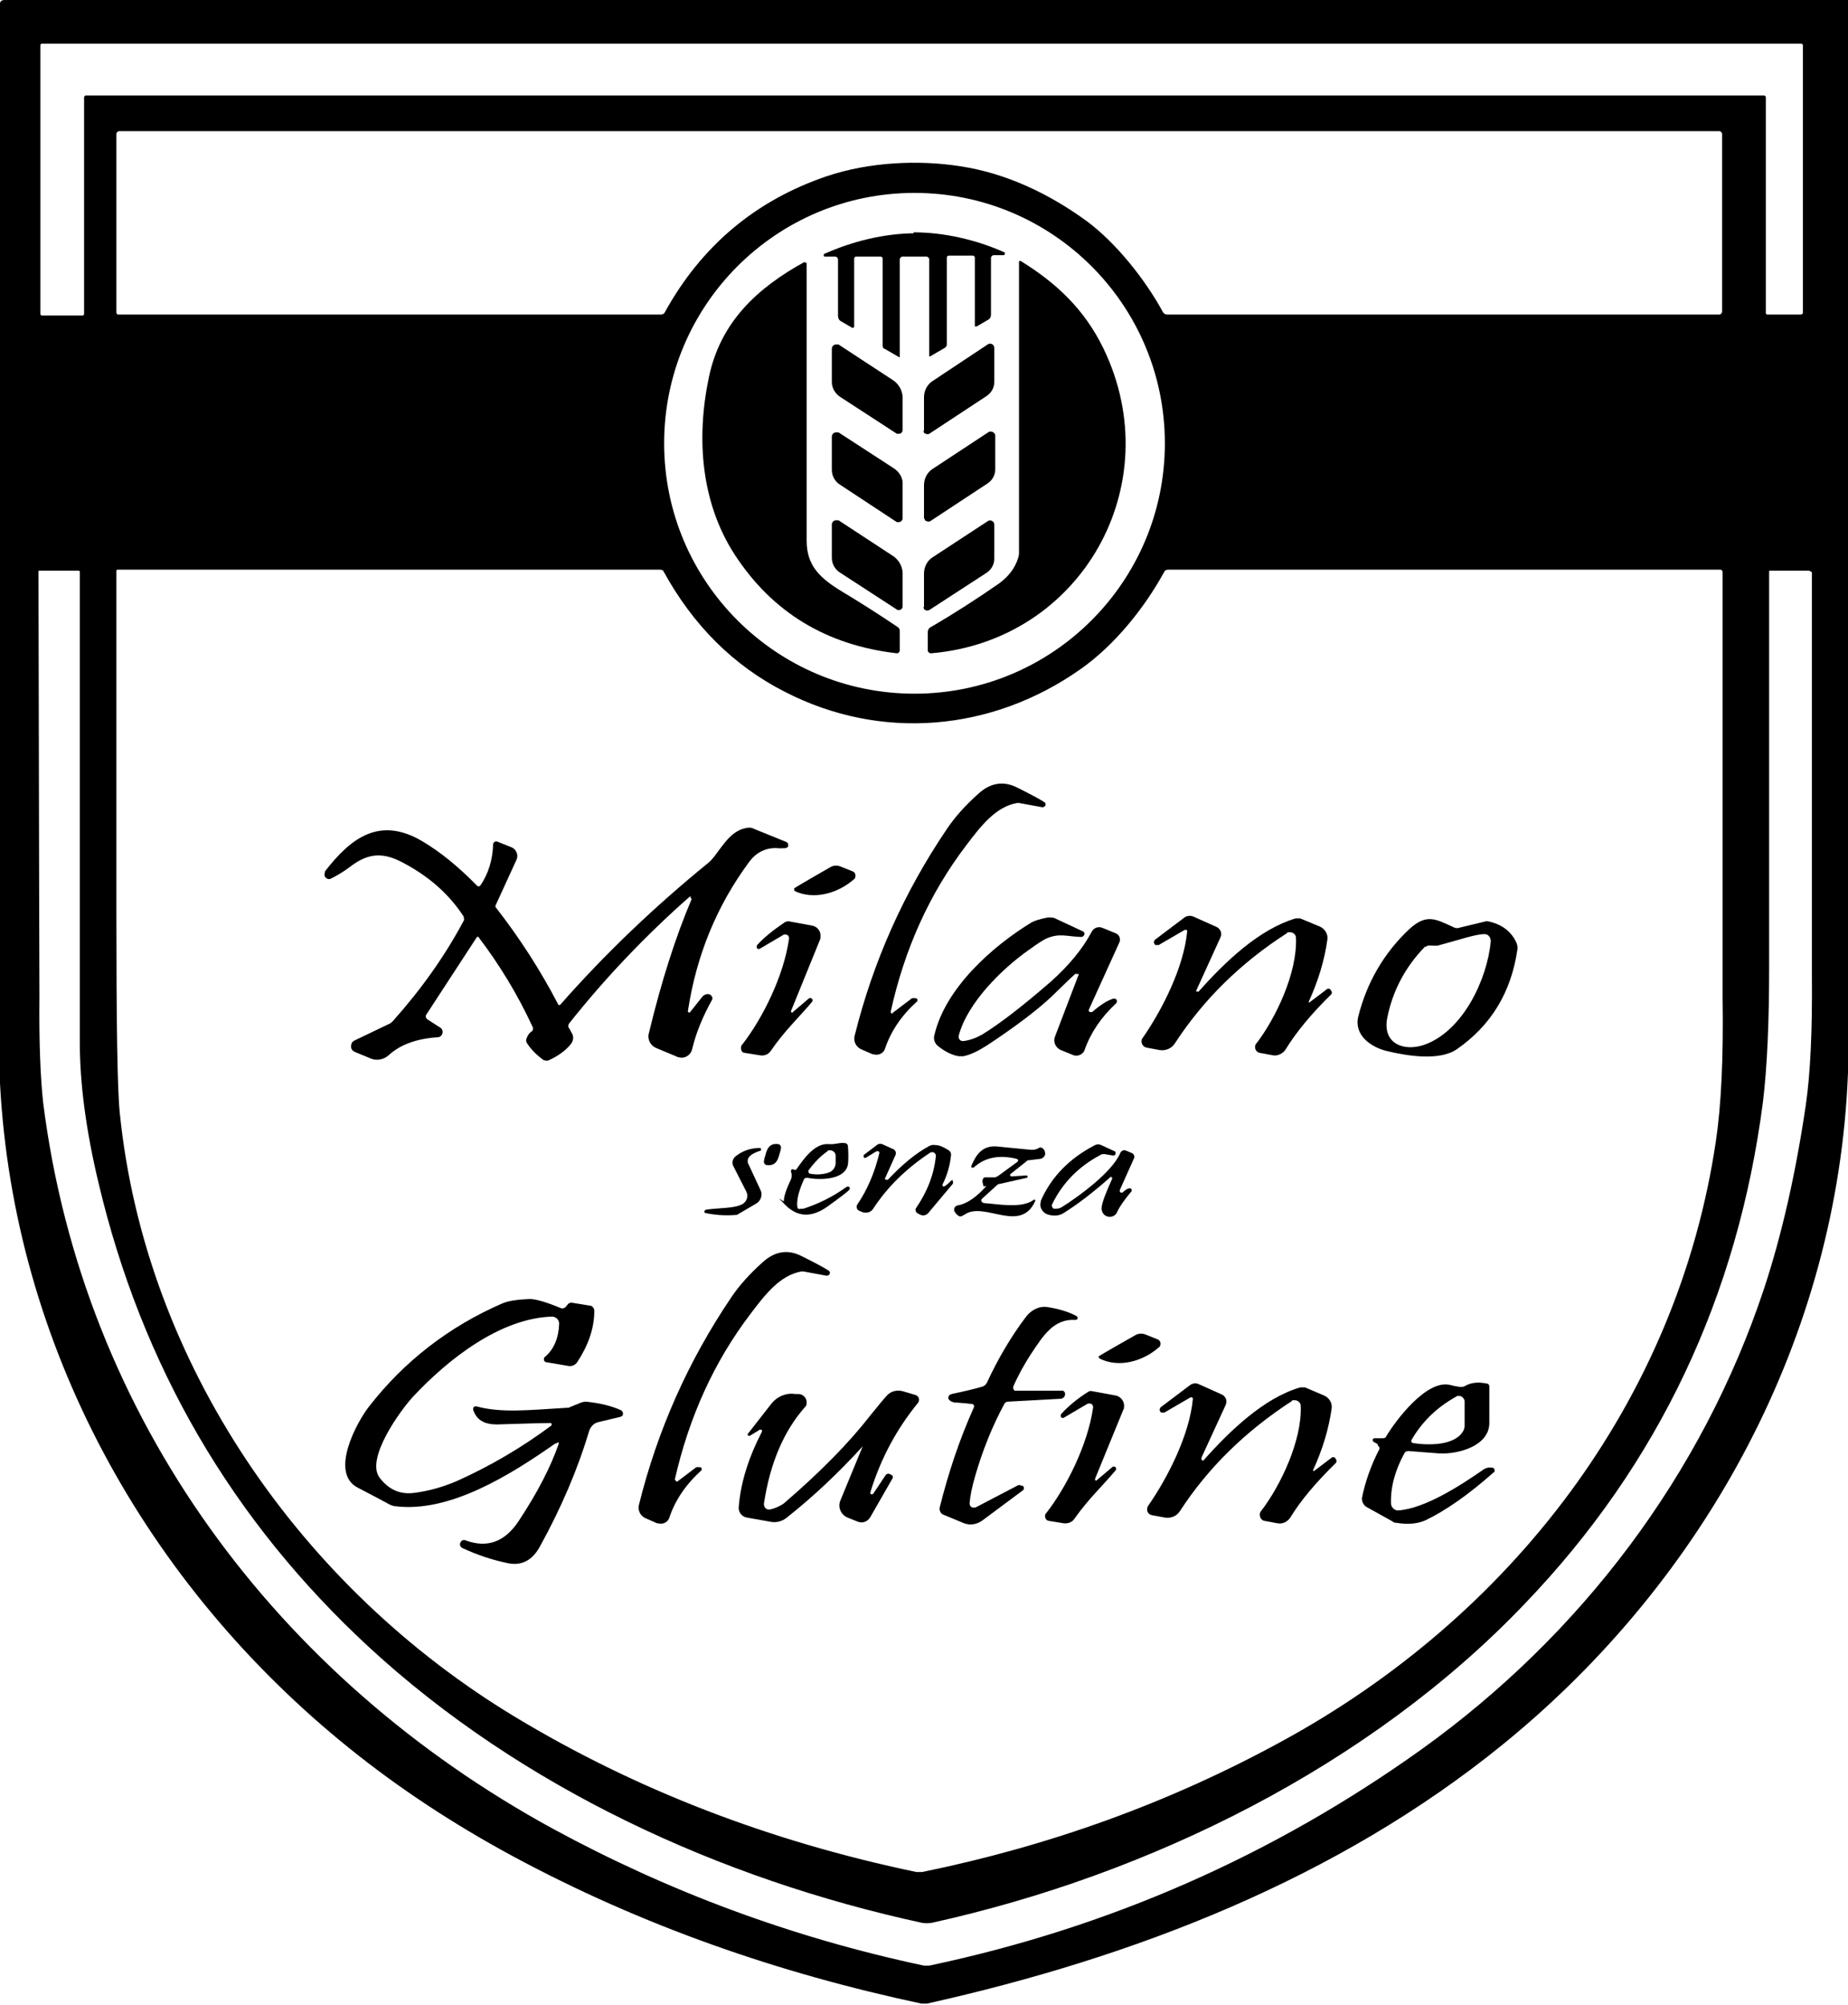
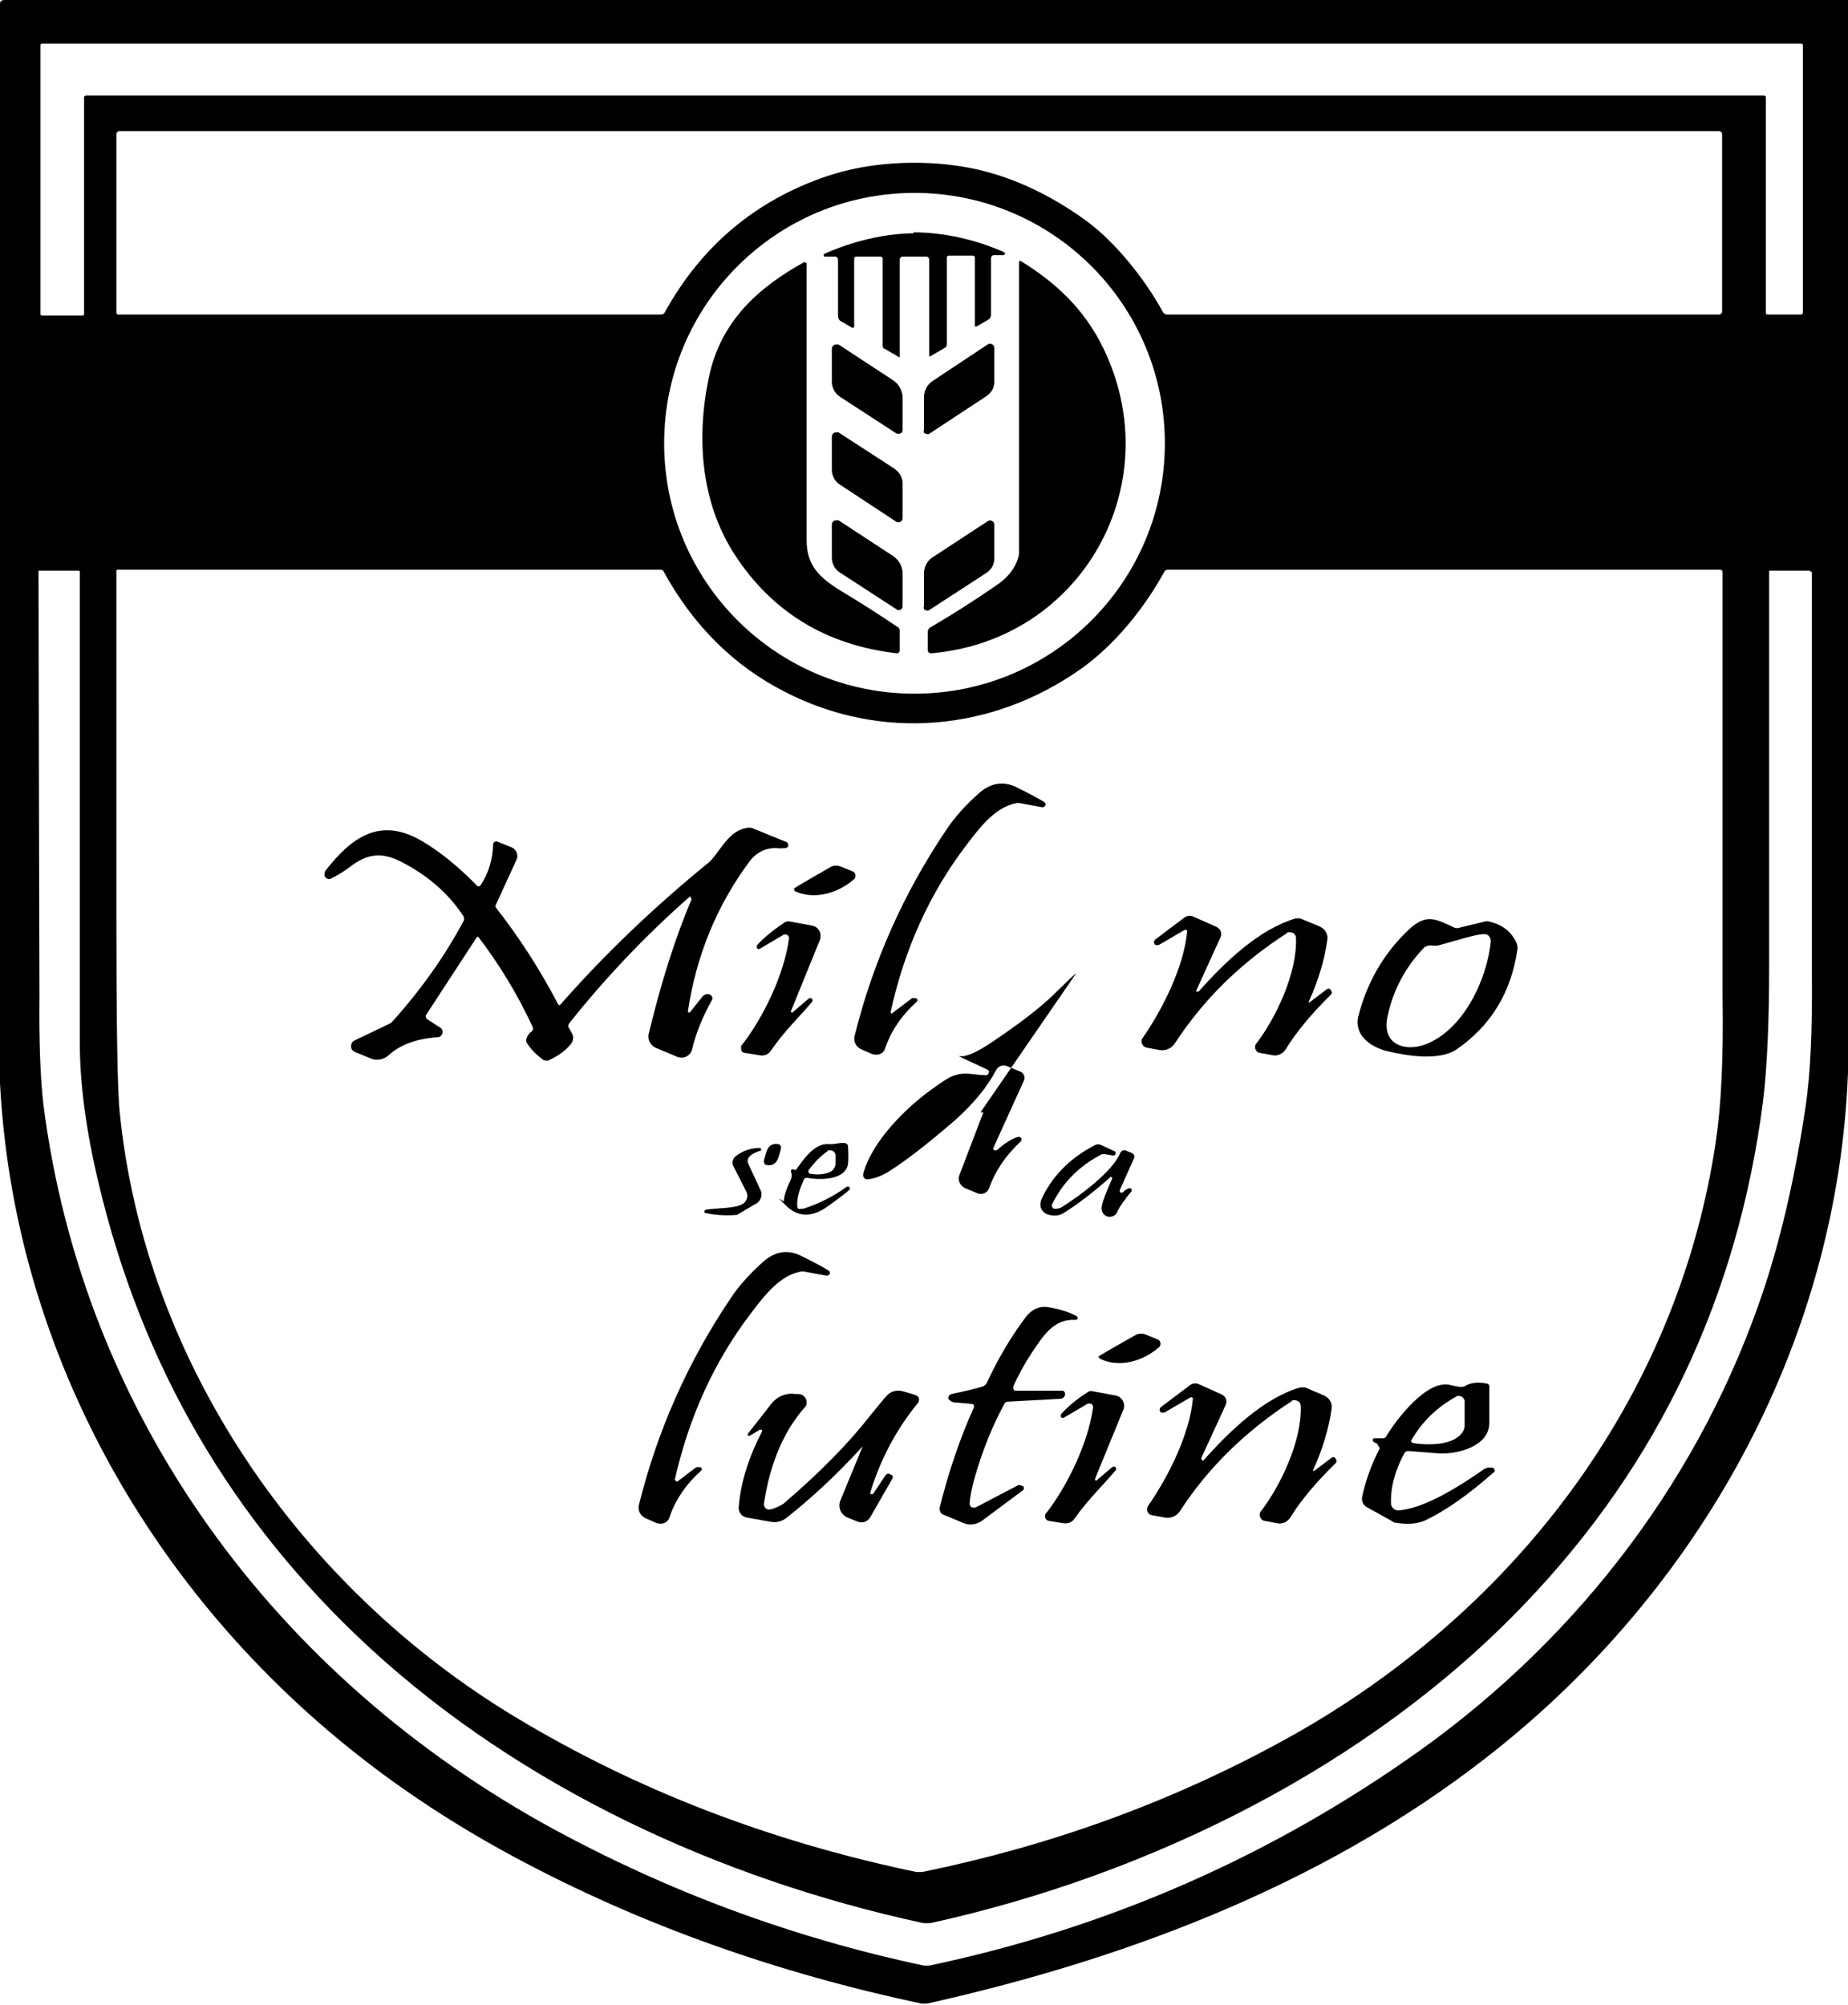
<svg xmlns="http://www.w3.org/2000/svg" id="Livello_1" version="1.1" viewBox="0 0 389 422">
  <path d="M389,0v225.7c-2.1,55.5-29.8,106.6-72.6,141.4-34.9,28.4-77.8,44.9-121.3,54.6h-1.1c-30.1-6.4-58.9-16.4-86-31-12.6-6.8-24.1-14.4-34.4-22.7C30.7,333.5,2.9,283.2,0,228V.8C0,.3.3,0,1,0h388ZM17.4,66.4c.2,0,.3-.2.3-.3V20.5c0-.2.2-.4.4-.4h353.2c.2,0,.4.2.4.3h0v45.5c0,.2.2.3.3.3h7.1c.2,0,.4-.2.4-.3h0V9.5c0-.2-.2-.3-.4-.3H8.8c-.2,0-.3.2-.3.3v56.6c0,.2.2.3.3.3,0,0,8.6,0,8.6,0ZM362.1,27.6H25.1c-.3,0-.6.3-.6.6h0v37.6c0,.2.2.4.3.4h114.4c.3,0,.6-.2.7-.4,7.7-14,19.1-23.6,34.1-28.7,8.9-3,19.3-3.5,28.2-2.1,9.8,1.5,18.8,5.9,26.5,11.5,6.1,4.5,12.3,12.2,16.1,19.2.2.3.5.5.8.5h116.3c.3,0,.6-.3.6-.6h0V28.2c0-.3-.3-.6-.6-.6h.2ZM245.2,93.3c0-29.1-23.6-52.7-52.7-52.7s-52.7,23.6-52.7,52.7h0c0,29.1,23.6,52.7,52.7,52.7h0c29.1,0,52.7-23.6,52.7-52.7ZM380.8,120.1h-8.2c-.1,0-.2,0-.2.2v83.2c0,11.5-.4,20.9-1.3,28.4-5.3,40.9-21.9,76.2-50.1,105.6-32.7,34.3-79.1,57.1-124.9,67.2-.7.1-1.4.1-2,0-42.4-9.2-84.3-28.4-116.4-58-28.9-26.7-47.9-59.3-57-97.9-2.6-10.9-3.9-20.8-3.9-29.4v-99.1c0,0-.1-.2-.2-.2h-8.3c-.1,0-.2,0-.2.2.1,58.8.2,88.6.2,89.4-.1,9.6.2,17.1.8,22.5,8.4,66.3,49.2,121,107.3,152.7,24.3,13.2,50.3,22.9,78.1,28.8h1.1c37.9-8,72.4-23.2,103.6-45.5,33.6-24.1,59.1-57.8,72.1-96.9,3.8-11.5,6.7-24.4,8.8-38.6,1-6.8,1.4-15.9,1.3-27.3v-84.9c0,0-.1-.2-.2-.2l-.4-.2ZM24.5,120.4v71.8c0,23,.2,37,.7,41.9,5.3,52.9,38.3,100.2,83.3,127.3,25.2,15.2,53.3,26.1,84.4,32.6h1.2c26.9-5.5,52.1-14.6,75.7-27.5,48.1-26.2,83.3-71.5,91.4-126.4,1.1-7.4,1.6-17.4,1.4-30.1v-89.6c0-.3-.2-.5-.5-.5h-116.3c-.3,0-.6.2-.7.4-4.2,7.7-10.5,15.5-17.6,20.5-18.7,13.2-42.1,15.2-62.3,4.8-10.8-5.5-19.3-14-25.5-25.3-.1-.3-.4-.4-.8-.4H24.8c-.2,0-.3,0-.3.3h0v.2Z" />
  <path d="M192.3,48.9c6.5,0,13.3,1.6,19.1,4.2.1,0,.2.2.1.4,0,0-.1.2-.2.2h-2.1c-.3,0-.6.3-.6.6h0v11.9c0,.5-.2.9-.6,1.1l-2.4,1.4c-.1,0-.3,0-.4,0v-14.5c0-.2-.2-.4-.4-.4h-5.1c-.2,0-.4.2-.4.4v18.3c0,.3-.2.6-.4.7l-3.1,1.8h-.2v-20.4c0-.3-.3-.6-.6-.6h-5c-.3,0-.6.3-.6.6v20.4s0,.2-.1.2h0l-3.1-1.8c-.3,0-.4-.4-.4-.7v-18.3c0-.2-.2-.4-.5-.4h-5.1c-.2,0-.4.2-.4.4h0v14.3c0,.2-.1.3-.3.3h-.1l-2.4-1.4c-.4-.2-.6-.7-.6-1.1v-11.9c0-.3-.3-.6-.6-.6h-2.1c-.2,0-.3,0-.3-.3s0-.2.2-.3c5.8-2.6,12.6-4.3,19.1-4.3h-.4Z" />
  <path d="M214.8,54.9c7.5,4.6,13.5,10.2,17.5,18.5,13.8,28.6-4.6,61.4-36.3,64.1-.3,0-.7-.2-.7-.6h0v-3.9c0-.4.2-.8.6-1,5-2.9,9.8-6,14.4-9.2,1.9-1.4,3.3-3.1,4-5.3.1-.4.2-.7.2-1.1v-61.3c0,0,0-.2.2-.2h.1Z" />
  <path d="M169.4,55.3c.1,0,.3,0,.4,0h0v58.5c0,5.3,2.8,7.9,7.6,10.8,3.5,2.1,7.3,4.5,11.6,7.4.3.2.4.5.4.8v4.1c0,.3-.3.6-.6.6h0c-14.8-1.7-26.2-8.6-34.1-20.7-7.1-10.9-8.2-24.4-5.5-37.3,2.4-11.7,10.2-18.9,20.2-24.4h0Z" />
  <path d="M190,90.5c0,.4-.3.8-.8.8s-.3,0-.4,0l-12-7.8c-1-.7-1.7-1.8-1.7-3.1v-7c0-.5.4-.9.9-.9s.4,0,.5,0l11.6,7.6c1.1.8,1.8,2,1.9,3.4v7Z" />
  <path d="M194.5,90.6v-7c0-1.4.7-2.7,1.8-3.4l11.6-7.7c.4-.3,1-.2,1.3.3,0,0,.1.3.1.5v7c0,1.3-.6,2.4-1.7,3.1l-12,7.9c-.4.2-.8,0-1.1-.2,0,0-.1-.3-.1-.4h0Z" />
  <path d="M190,109.1c0,.4-.4.8-.8.8s-.3,0-.4,0l-12-7.9c-1.1-.7-1.7-1.9-1.7-3.1v-7c0-.5.4-.9.9-.9s.4,0,.5,0l11.7,7.6c1.2.8,1.9,2.1,1.8,3.4v7h0Z" />
-   <path d="M194.5,109.2v-7.1c0-1.4.7-2.7,1.8-3.4l11.7-7.7c.4-.3,1-.2,1.3.2.1,0,.2.3.2.5v7c0,1.3-.6,2.4-1.7,3.1l-12,7.9c-.4.2-.8,0-1.1-.2,0,0-.1-.3-.1-.4h0Z" />
  <path d="M194.5,127.7v-7c0-1.4.7-2.7,1.8-3.4l11.6-7.6c.4-.3,1-.2,1.3.3,0,0,.1.3.1.5v7c0,1.3-.6,2.4-1.7,3.1l-12,7.8c-.4.2-.8.1-1.1-.2,0-.1-.1-.3-.1-.4h0Z" />
  <path d="M190,127.6c0,.4-.3.8-.8.8s-.3,0-.4-.1l-12-7.8c-1.1-.7-1.7-1.9-1.7-3.1v-7c0-.5.4-.9.9-.9s.4,0,.5,0l11.6,7.6c1.1.8,1.8,2,1.9,3.4v7h0Z" />
  <path d="M188,213.1l3.7-2.8c.2-.2.5-.3.8-.2h.3c.2,0,.4.3.3.5,0,0,0,.2-.1.2-3.3,3-5.5,6.3-6.7,9.9-.3,1-1.4,1.5-2.4,1.2h-.2l-2.5-1.1c-1-.5-1.6-1.6-1.3-2.8,3.9-15.7,10.4-30.2,19.4-43.5,1.6-2.4,3.8-4.9,6.6-7.4,2.6-2.4,5.4-2.8,8.3-1.3,2.6,1.3,4.5,2.3,5.6,3,.3.2.4.5.2.8-.1.2-.4.3-.6.3l-4.9-.9h-.4c-4.5.8-7.6,4.8-10.7,8.9-7.7,10.1-13,21.8-15.9,35,0,.2,0,.3.2.4h.2v-.2Z" />
  <path d="M145.4,188.9v-.2h-.2c-9.2,8.1-17.7,17-25.4,26.7-.2.3-.3.7,0,1l.6,1.1c.4.7.3,1.5-.2,2.2-1.2,1.5-2.8,2.6-4.8,3.5-.3.1-.7,0-1-.1-1.5-1.1-2.7-2.3-3.5-3.6-.2-.3-.2-.7,0-1.1.2-.5.5-1,1-1.3.3-.2.4-.7.2-1-3.1-6.7-6.9-13-11.4-18.9,0,0-.2-.1-.3,0h0l-10.7,16.4c-.2.3,0,.7.2.9h0l2.8,1.8c.5.3.6,1,.3,1.5-.2.3-.5.5-.8.5-4.6.3-8,1.6-10.4,3.8-1,.9-2.5,1.2-3.7.7l-3.4-1.4c-.7-.3-1-1-.7-1.7,0-.3.3-.5.6-.7l7.3-3.5c.3-.1.5-.3.8-.6,5.9-6.6,10.9-13.6,14.9-21.1.2-.3,0-.6,0-.9-3.2-4.9-7.6-8.7-13.3-11.6-4.2-2.1-7.2-1.5-10.7,1.2-1.2.9-2.5,1.7-3.9,2.4-.5.3-1.1,0-1.3-.4-.2-.3,0-.8,0-1.1,5.5-7.1,11.5-11.6,20.4-6.4,3.9,2.3,7.7,5.4,11.6,9.4.2.2.5.2.7,0h0c1.7-2.5,2.6-5.4,2.7-8.7,0-.3.3-.6.6-.6h.2l3,1.2c1.1.4,1.6,1.7,1.1,2.7h0l-4.4,9.6v.3c5,6.4,9.4,13.2,13.2,20.5,0,.1.2.2.4.1h0c9.5-10.8,19.9-20.7,31.2-29.9.5-.4.9-.9,1.3-1.4,2.2-2.9,3.8-5.6,7.1-6,.4,0,.8,0,1.1.2l6.9,2.8c.3.1.5.5.4.9,0,.2-.3.3-.5.4-.4,0-1.1.1-1.9,0-2.4-.1-4.4,1-5.8,2.9-6.8,9.2-11.1,19.6-12.9,31.4,0,.1,0,.2.2.3h.2l2.7-3.4c.4-.4,1-.6,1.5-.4h0c.4.2.7.7.5,1.1h0c-2,3.6-3.4,7-4.2,10.4-.3,1.3-1.6,2.1-2.9,1.7-.1,0-.2,0-.3-.1l-4.3-1.8c-1.3-.5-2-1.9-1.6-3.2,2.6-10.8,5.6-20.2,9-28.2l-.3-.3Z" />
  <path d="M167.3,187.3c-.1,0-.2-.2-.1-.4h.1c0-.1,7.5-4.4,7.5-4.4.7-.4,1.5-.4,2.2-.1l2.5,1c.5.2.7.8.5,1.3,0,.1-.1.3-.3.4-3.3,2.9-8.4,4.4-12.5,2.4v-.2Z" />
  <path d="M252.2,208.8c5.7-6.4,12.8-13.2,20.5-15.5h1l4.1,1.7c1.1.5,1.8,1.6,1.6,2.8-.6,4.3-1.9,8.6-3.9,13v.2h.1l3.7-2.8c.2-.2.6-.1.7,0h0l.2.3c.2.3.2.6,0,.8-4.2,4.1-7.4,8-9.6,11.6-.6.9-1.7,1.4-2.7,1.2l-2.7-.5c-.7-.1-1.1-.8-1-1.4,0-.2.1-.4.2-.5,4.1-5.3,8.7-14.9,8.4-22.3,0-.7-.6-1.2-1.3-1.2s-.4,0-.6.2c-9.8,6.3-17.6,14-23.6,23.2-.7,1.1-2,1.6-3.2,1.4l-2.7-.5c-.7-.1-1.2-.8-1.1-1.5,0-.2.1-.4.2-.5,4.1-5.9,8.7-14.9,9.4-22.5,0-.2-.1-.3-.3-.3h-.2l-5.5,3.2h-.7c-.3-.3-.4-.6-.2-.9,0,0,0-.1.1-.2l6.1-4.6c.6-.5,1.4-.6,2.2-.2l4.7,2.1c.8.4,1.2,1.3.8,2.2l-5.1,11.2v.2h.4Z" />
-   <path d="M226.5,204.9c-.2,0-1.9,1.7-5.2,4.9-3.1,2.9-7.6,6.3-13.5,10.2-1.9,1.2-3.5,2-5,2.3h-1c-1.3-.2-2.8-.9-4.3-2.1-.7-.5-1.1-1.5-.8-2.4,2.3-9.8,12.1-18.6,20.5-23.7.6-.3,1.7-.7,3.4-1,.4,0,.9,0,1.3.1l6,2.8c.3.1.5.5.3.8-.1.2-.3.4-.6.4-3.2-.1-4.6-.9-7.5.4-.6.3-1.7,1-3.5,2.3-5.7,4-13,11.2-14.8,18.1-.1.5.2,1,.7,1.1h.4c1.4-.2,2.7-.7,3.9-1.4,3.6-2.2,8.4-5.9,14.4-11.1,3.8-3.4,6.7-6.9,8.6-10.5.4-.8,1.4-1.2,2.3-.8l2.7,1.1c.8.3,1.2,1.2.8,2h0l-6.4,14.1c-.1.2,0,.4.2.5h.5c1.6-1.4,3.1-2.4,4.4-2.8.3-.1.7,0,.8.4,0,.2,0,.5-.2.6-3.1,2.9-5.3,6.1-6.6,9.8-.3.9-1.4,1.4-2.3,1.1h0l-2.7-1.1c-1.1-.5-1.7-1.7-1.2-2.9l5-13.1h-.6Z" />
+   <path d="M226.5,204.9c-.2,0-1.9,1.7-5.2,4.9-3.1,2.9-7.6,6.3-13.5,10.2-1.9,1.2-3.5,2-5,2.3h-1l6,2.8c.3.1.5.5.3.8-.1.2-.3.4-.6.4-3.2-.1-4.6-.9-7.5.4-.6.3-1.7,1-3.5,2.3-5.7,4-13,11.2-14.8,18.1-.1.5.2,1,.7,1.1h.4c1.4-.2,2.7-.7,3.9-1.4,3.6-2.2,8.4-5.9,14.4-11.1,3.8-3.4,6.7-6.9,8.6-10.5.4-.8,1.4-1.2,2.3-.8l2.7,1.1c.8.3,1.2,1.2.8,2h0l-6.4,14.1c-.1.2,0,.4.2.5h.5c1.6-1.4,3.1-2.4,4.4-2.8.3-.1.7,0,.8.4,0,.2,0,.5-.2.6-3.1,2.9-5.3,6.1-6.6,9.8-.3.9-1.4,1.4-2.3,1.1h0l-2.7-1.1c-1.1-.5-1.7-1.7-1.2-2.9l5-13.1h-.6Z" />
  <path d="M307,195.3l5.8-1.4h.4c2.9.6,4.9,2.1,6,4.5.2.5.3,1,.2,1.5-1.3,8.9-5.5,15.9-12.7,20.9-3.7,2.6-10.7,1.4-14.8.4-3.3-.8-6.9-3.3-6-7.2,1.8-7.2,5.4-13.4,10.7-18.4,3.8-3.5,5.7-2.1,9.7-.3.2,0,.5.1.7,0h0ZM300,199.2c-4.3,4.4-6.9,9.5-8,15.1-1,5.3,3.4,7.1,7.8,5.6,8.2-2.9,13.3-13.9,14-21.8,0-.8-.5-1.5-1.3-1.5h0c-1.9,0-5.3,1.2-9.8,2.4-.4.1-1.1,0-1.6,0s-.8,0-1,.4v-.2Z" />
  <path d="M166.9,213l3.3-2.8c.2-.2.5-.2.7,0h0c.2.2.2.5,0,.7-2.6,3.1-5.8,6.1-8.6,10.2-.5.8-1.4,1.2-2.4,1l-3.1-.5c-.6,0-.9-.6-.8-1.2,0-.2,0-.3.2-.5,4.3-5.5,8.8-14.5,9.9-22.4,0-.4-.2-.7-.6-.8h-.5l-5.1,3c-.2.1-.5,0-.6-.2v-.5c1.4-1.6,3.4-3.2,5.9-4.9.2-.1.5-.2.8-.2l4.9.9c1.2.2,2,1.3,1.8,2.5,0,.2,0,.3-.1.5l-6.1,15c0,.1,0,.2.1.3h.3Z" />
  <path d="M167.5,246.3c1.5-2.1,3.9-5.8,7-5.5,1.4.1,2.3-.4,3.4-.2.3,0,.6.3.6.7.1,1.5.1,2.8,0,3.7-.5,3.4-6,3.4-8.5,2.9-.3,0-.7,0-.8.4-.9,2-1.4,3.7-1.4,5.1s.4,1,1,1h.3c3.1-1,6.2-2.5,9.1-4.6.2-.1.4,0,.6,0h0c.1.2.1.5,0,.6-.6.6-2.2,1.8-4.7,3.6-3.3,2.3-6.2,2.2-8.8-.4s-.3-.5-.3-.8c0-1,.5-2.5,1.5-4.6.2-.5.2-1.1,0-1.6,0-.2,0-.4.2-.5h.2s.1,0,.3.1.4,0,.6-.1l-.3.2ZM170.4,247c1.5.3,2.8.2,4-.2,1-.3,1.6-1.3,1.5-2.3v-1.4c-.1-.6-.6-1-1.2-1s-.4,0-.5.2c-1.5,1-2.8,2.4-4,4-.1.2,0,.4,0,.5h.1v.2Z" />
  <path d="M161.3,242.5c.4-1.3,1.2-1.9,2.5-1.7.3,0,.6.3.6.7s-.2,1-.5,2c-.4,1.3-1.2,1.9-2.5,1.7-.3,0-.6-.3-.6-.7s.2-1,.5-2Z" />
-   <path d="M186.9,248.3c3-3.2,5.9-5.6,8.7-7.1.4-.2.8-.3,1.3-.2.8,0,1.7.4,2.8,1.1.3.2.5.5.5.9-.2,2.2-.8,4.3-1.8,6.3,0,.1,0,.3.1.4h.2c.2,0,.7-.4,1.3-1s.5-.2.6,0h0v.4l-5.2,6.2c-.4.5-1.1.6-1.6.4l-.6-.3c-.4-.2-.6-.7-.4-1.1h0c2.4-3.5,3.8-7.1,4.2-11,0-.4-.3-.8-.7-.8s-.3,0-.5.1c-5,3.3-9,7.2-12,11.8-.5.8-1.5,1-2.3.7l-.7-.3c-.4-.2-.6-.7-.4-1.2h0c2.2-3.2,3.7-6.8,4.7-10.9,0-.2,0-.4-.3-.4h-.3l-2.3,1.4c-.2,0-.4,0-.4-.2v-.4l2.9-2.2c.3-.2.6-.2,1-.1l2.4,1.1c.4.2.6.7.4,1.2h0l-2.2,4.9c0,.1,0,.3.1.3h.5Z" />
  <path d="M233.9,247.6c-3.7,3.3-7.1,5.9-10,7.7-.9.6-2.1.7-3.4.3-1.1-.4-1.8-1.6-1.4-2.7v-.2c2.2-5,6-8.9,11.4-11.7.4-.2.9-.2,1.3,0l2.8,1.3c.2,0,.3.3.2.6,0,.2-.3.3-.5.3l-1.8-.3c-.3,0-.7,0-.9.2-4.5,2.4-7.9,5.8-10.1,10.3-.2.4,0,.8.3,1h.2c.5,0,1,0,1.6-.4,3.5-2.2,10.5-7.3,12.2-11.3.2-.5.8-.8,1.3-.5h0l1.2.5c.4.2.6.7.4,1.1l-3,6.7c0,.2,0,.4.2.5h.4c.6-.6,1.1-.9,1.5-.9s.4.2.4.4v.2c-1.5,1.8-2.5,3.2-3,4.3-.3.9-1.3,1.3-2.2,1-.8-.3-1.2-1.1-1.1-1.9.1-1.1.9-3.1,2.2-6v-.3h-.2v-.2Z" />
-   <path d="M217.5,252.5h.4v.3c-3.1,6.9-10.7,0-14.8,2.8-.5.3-.9.5-1.1.4-.3-.1-.7-.4-1-.9-.3-.4-.2-1,.3-1.3,0,0,.2-.1.3-.1,1.7-.3,3.4-1.4,5.1-3.1s.4-.6.3-1l-.2-.9c0-.4.1-.8.5-.9h2.2c.2-.1.4-.2.6-.3l4.1-3c.1-.1.2-.3,0-.5,0,0-.1,0-.2-.1-3.7-.9-6.7-.3-9,1.8-.2.1-.4.1-.5,0,0,0-.1-.2,0-.4.9-2.1,2.2-4.3,5.4-4,1.8.2,4.2.4,7.1.7.4,0,.9,0,1.3-.2l.6-.3c.7,0,1.1.7,1.1,1.3s-.5,1-1,1.1l-2.5.3c-.1,0-.3,0-.4.2l-3.4,2.7c-.1,0-.1.3,0,.4,0,0,.1.1.2.1l3.1-.2c.1,0,.3,0,.3.2s0,.3-.2.3l-5.8,1.3c-.2,0-.3.1-.4.2l-3.2,2.9c-.2.2-.2.5,0,.7,0,0,.2.1.3.2,3,.2,7.9,1.2,10.5-.6h0Z" />
  <path d="M159.9,241.6c.2,0,.3.1.3.3s0,.3-.2.3c-1.8.6-2.7,1.3-2.6,2.2,0,.2,0,.4.1.5l2.6,5.6c.5,1,0,2.3-.9,2.8l-4.1,2.4h-.1c-2.5.2-4.6,0-6.5-.4-.2,0-.3-.3-.2-.4,0-.1.1-.2.3-.3,2.4-.4,6.6-.2,8-1.4.7-.6.9-1.6.5-2.4l-2.7-5.3c-.4-.7-.2-1.6.4-2.1,1.5-1.2,3.2-1.8,5.3-1.8h-.2Z" />
  <path d="M142.2,311.4c0,.2,0,.3.2.4h.2l3.7-2.8c.2-.2.5-.3.8-.2h.3c.2,0,.4.3.3.5,0,0,0,.2-.1.2-3.3,3-5.5,6.3-6.7,9.9-.3,1-1.4,1.5-2.4,1.2h-.2l-2.5-1.1c-1-.5-1.6-1.6-1.3-2.8,3.9-15.7,10.4-30.3,19.4-43.6,1.6-2.4,3.8-4.9,6.6-7.4,2.6-2.4,5.4-2.8,8.3-1.3,2.6,1.3,4.5,2.3,5.6,3,.3.2.4.5.2.8-.1.2-.4.3-.6.3l-4.9-.9h-.4c-4.5.8-7.6,4.8-10.7,8.9-7.7,10.1-13,21.8-16,35.1l.2-.2Z" />
-   <path d="M116.9,303.8c-9.3,6.5-22.2,14.7-33.8,13.2-.3,0-.7-.2-1-.3-.5-.3-2.8-1.5-6.8-3.6-6-3.1-.2-13.8,2.4-17.1,7.4-9.5,16.8-16.8,28.1-21.7,1.2-.5,3.1-.8,5.7-.9,1.2,0,3.4.6,6.5,1.9.4.2,1,0,1.2-.4l.2-.2c.2-.4.7-.6,1.1-.5l3.7.6c.5,0,.9.6.9,1.1,0,3.7-1.3,7.3-3.6,10.8-.4.6-1.1.9-1.8.8l-4.7-.8c-.3,0-.6-.4-.5-.7,0-.1,0-.3.2-.4,1.9-1.6,2.9-4,3-7,0-.8-.6-1.4-1.4-1.5h0c-11,.3-22,9-29.3,16.8-2.7,2.9-10.1,13.1-7.1,17.1,1.9,2.5,4.3,3.6,7.3,3.2,3.2-.4,6.2-1.3,9-2.5,6.9-3.1,13.6-7,19.9-11.7,0,0,0-.3,0-.4,0,0,0,0-.2-.1-1.3,0-5.1.1-11.3.3-2.6,0-4.3-.9-5-3.1,0-.3,0-.6.4-.7h.3c5.2,1.4,10.7.8,18.9.3.3,0,.6,0,.9-.2l2.2-.9c.3-.1.7-.2,1-.2,3,.3,5.4.9,7.4,1.8.4.2.5.6.4,1,0,.2-.3.3-.5.4l-4.6,1.1c-1,.2-1.7,1-2,1.9-2.4,8.1-5.9,16.2-10.3,24.2-1.6,3-3.9,4.2-6.8,3.6-3.4-.7-6.6-1.8-9.6-3.2-.4-.2-.6-.7-.4-1.1h0c.2-.5.7-.7,1.1-.5,4.6,1.7,8.3.3,11.2-4.1,3.9-5.9,6.7-11.3,8.4-16.2,0-.1,0-.3,0-.3h-.2l-.3.2Z" />
  <path d="M204.6,295.5c-.7-.1-1.8-.2-3.2-.3-.9,0-1.4-.3-1.7-.7-.2-.3,0-.8.3-1,0,0,.2,0,.3-.1,2.8-.6,5-1.1,6.6-1.6.3-.1.6-.4.8-.7,2.4-5.2,5.2-9.9,8.3-14,1-1.3,2.7-2.3,4.5-2,2.6.4,4.7,1.1,6.1,1.9.2.1.3.4.2.6,0,.1-.3.2-.4.2-4.6-.3-6.8,3.3-9.4,7.2-1.3,2-2.6,4.3-3.7,6.8-.1.3,0,.7.3.9h9.8c.4-.1.8.2.8.7h0c0,.6-.5,1-1,1l-11,.6c-.3,0-.7.2-.8.5-2.5,4.6-4.6,9.8-6.2,15.4-.6,2.1-1,4-1.1,5.5,0,.5.3.9.8.9h.4l8.8-4.6c.3-.2.6-.2.9,0h.3c.2.2.3.5.2.7,0,0,0,.1-.1.2l-8.6,6.4c-1.2.9-2.8,1.1-4.1.5l-4.1-1.7c-.6-.2-.9-.9-.8-1.5,1.8-7.2,4.1-14.2,7.2-21.1.1-.3,0-.6-.3-.7h-.1Z" />
  <path d="M231.4,285.8c-.1,0-.2-.3-.1-.4h.1c0-.1,7.6-4.4,7.6-4.4.7-.4,1.5-.4,2.2-.1l2.5,1c.5.2.7.8.5,1.3,0,.1-.1.3-.3.4-3.3,2.9-8.4,4.4-12.5,2.3h0Z" />
  <path d="M290.1,304l-.9-.5c-.2-.1-.3-.4-.2-.6,0-.1.2-.2.3-.2h1.7c.3,0,.6,0,.8-.4,1.9-3.2,8.5-12.1,13.5-10.8.7.2,1.4.3,2,.4.4,0,.8,0,1.1-.2,1.2-.7,2.7-.9,4.6-.5.3,0,.5.3.5.6v7.7c0,4.8-6.5,6.6-10.5,6.4-2.8-.2-5-.4-6.5-.5-.4,0-.7.1-.9.5-1.9,3.5-2.9,7-2.8,10.5,0,.8.7,1.5,1.5,1.5h0c5.7-.4,13.2-5.3,18.1-8.7.5-.3,1.1-.4,1.6-.3h.2c.3.1.5.4.4.7,0,.1,0,.2-.2.3-5.2,4.6-10,8-14.4,10.1-1.6.7-3.6.9-6.1.5-.3,0-.6-.1-.8-.3l-5.4-3c-.7-.4-1.1-1.2-1-2,.7-3.4,1.9-6.8,3.6-10.1.2-.3,0-.7-.3-.9v-.2ZM297.3,303.7c3.1.5,9.1.7,10.8-2.7.1-.3.2-.6.2-.9v-5.3c-.2-.6-.6-1-1.2-1s-.3,0-.5.1c-4,2.2-7.2,5.2-9.5,9.2-.1.2,0,.4.1.5h.1Z" />
  <path d="M253,307.2s0,.2.1.2h.2c5.6-6.3,12.8-13.2,20.4-15.4h1l4,1.7c1.1.5,1.8,1.6,1.6,2.8-.6,4.2-1.9,8.6-3.9,12.9,0,0,0,.2.1.2h.1l3.7-2.8c.2-.2.6-.1.7,0h0l.2.3c.2.3.2.6,0,.8-4.2,4.1-7.4,7.9-9.6,11.5-.6.9-1.6,1.4-2.7,1.2l-2.7-.5c-.7-.1-1.1-.8-1-1.5,0-.2.1-.4.2-.5,4.1-5.3,8.7-14.9,8.4-22.2,0-.7-.6-1.2-1.3-1.2s-.4,0-.6.2c-9.7,6.3-17.6,14-23.5,23.1-.7,1.1-1.9,1.6-3.2,1.4l-2.7-.5c-.7-.1-1.2-.8-1-1.5,0-.2.1-.3.2-.5,4.1-5.9,8.7-14.9,9.4-22.5,0-.2-.1-.3-.3-.3h-.2l-5.5,3.2h-.7c-.3-.3-.4-.6-.2-.9,0,0,0-.1.1-.2l6.1-4.6c.6-.5,1.4-.6,2.1-.2l4.7,2.1c.8.4,1.2,1.3.8,2.2l-5.1,11.1v.4Z" />
  <path d="M230.5,311.3c0,.1,0,.2.1.3h.2l3.3-2.8c.2-.2.5-.2.7,0h0c.2.2.2.5,0,.7-2.6,3.1-5.8,6.1-8.6,10.1-.5.8-1.4,1.1-2.3,1l-3.1-.5c-.6-.1-.9-.6-.8-1.2,0-.2.1-.3.2-.4,4.3-5.5,8.8-14.5,9.9-22.3,0-.4-.2-.7-.6-.8h-.5l-5.1,3c-.2.1-.5,0-.6-.2v-.5c1.4-1.6,3.3-3.2,5.8-4.8.2-.1.5-.2.8-.1l4.9.9c1.2.2,2,1.4,1.8,2.5,0,.2,0,.3-.1.4l-6.1,14.9v-.2Z" />
  <path d="M159.8,301l-2,1.2c-.1,0-.3,0-.4-.1v-.3l5-6.4c1.2-1.5,3.1-2.3,5-2h.7c.9,0,1.7.8,1.7,1.7s-.2.8-.4,1.1c-4.4,5-7.3,11.7-8.6,20.3,0,.6.3,1.1.9,1.2h.3c.9-.1,2.3-.8,2.9-1.2,7.7-6.6,13.8-12.8,18.3-18.6,1.8-2.2,3-3.7,3.6-4.3.8-.8,2-1.1,3.2-.8l2.7.8c.6.2.9.8.7,1.3,0,.1-.1.3-.2.4-4.4,5.4-7.8,11.6-10,18.8,0,.2,0,.4.2.4s.3,0,.4-.1l2.6-3.9c.2-.3.5-.4.8-.3l.4.2c.3.1.4.4.3.7h0l-4.7,8.2c-.6,1-1.7,1.4-2.8.9l-2-.8c-1.4-.6-2.1-2.2-1.5-3.6h0l4.7-11.4h0c-5.1,5.6-10.4,10.6-16.1,15.1-.9.7-2.1,1-3.2.8l-5.1-.9c-1.1-.2-1.8-1.2-1.7-2.2.4-5.2,2.1-10.5,4.9-15.9,0-.2,0-.4-.2-.4h-.4Z" />
</svg>